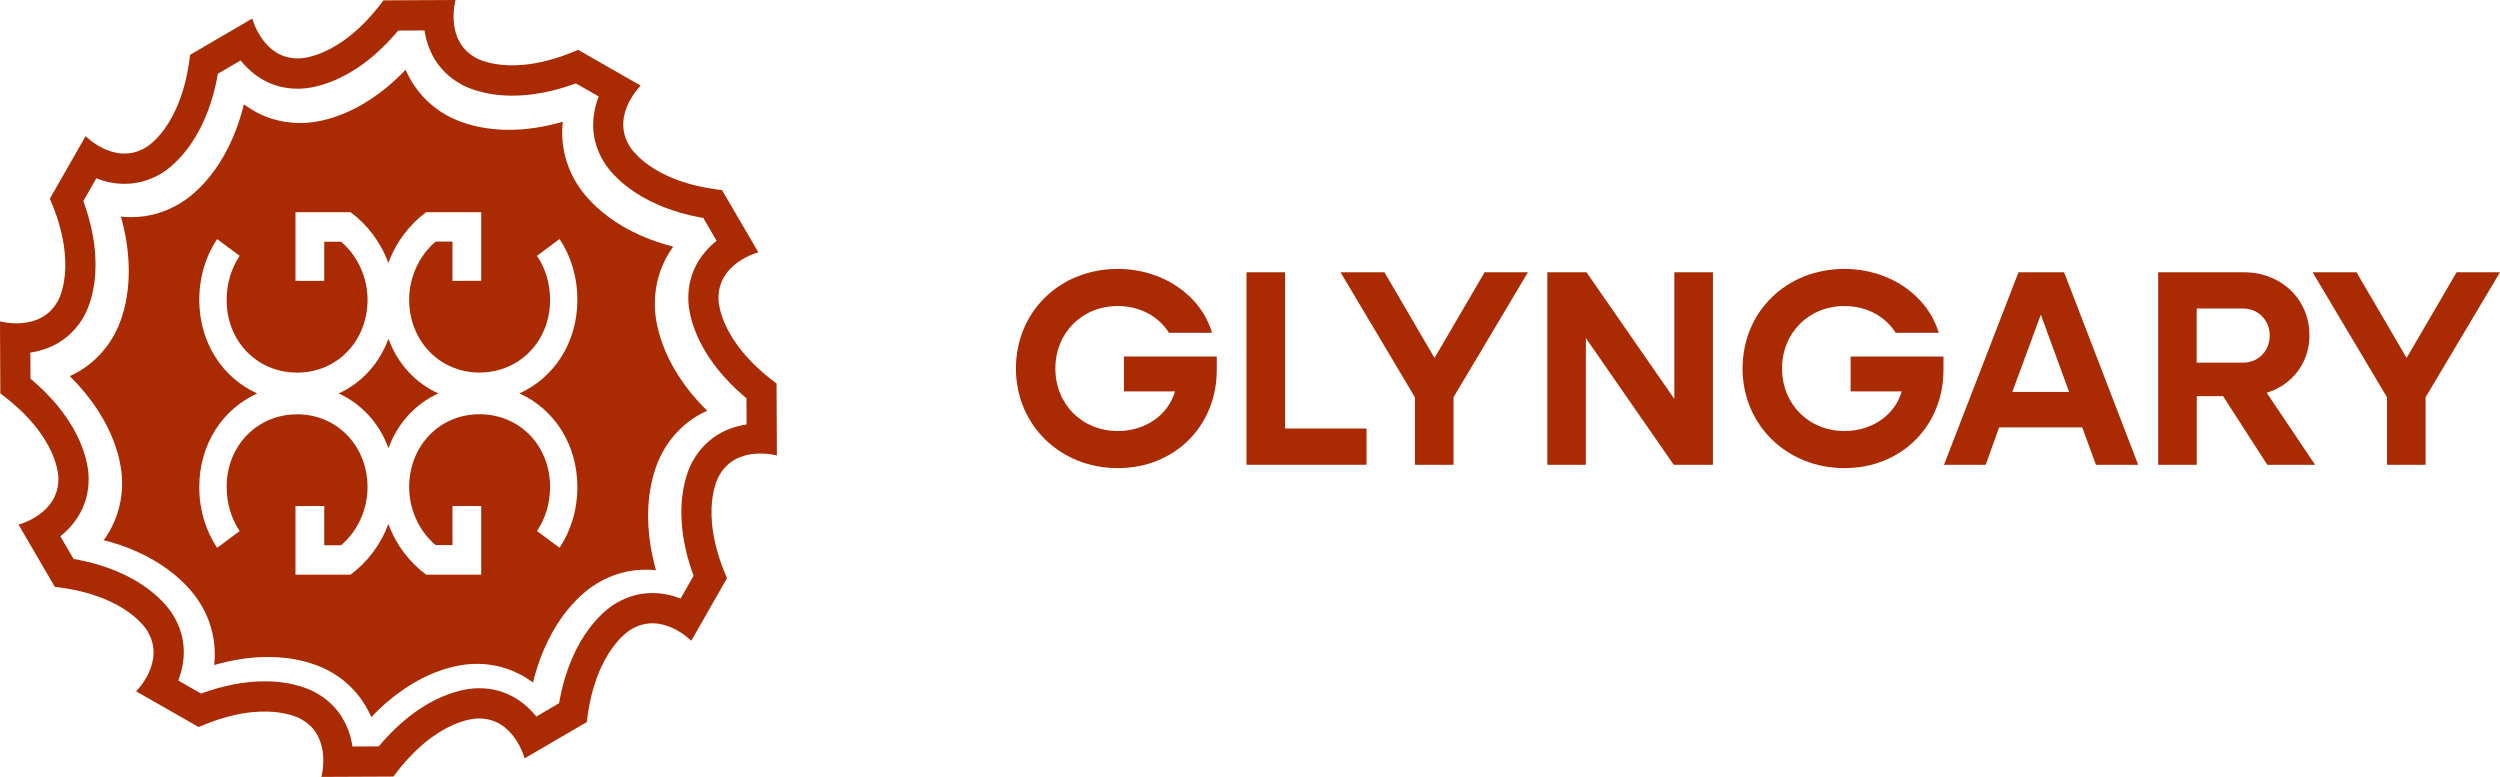
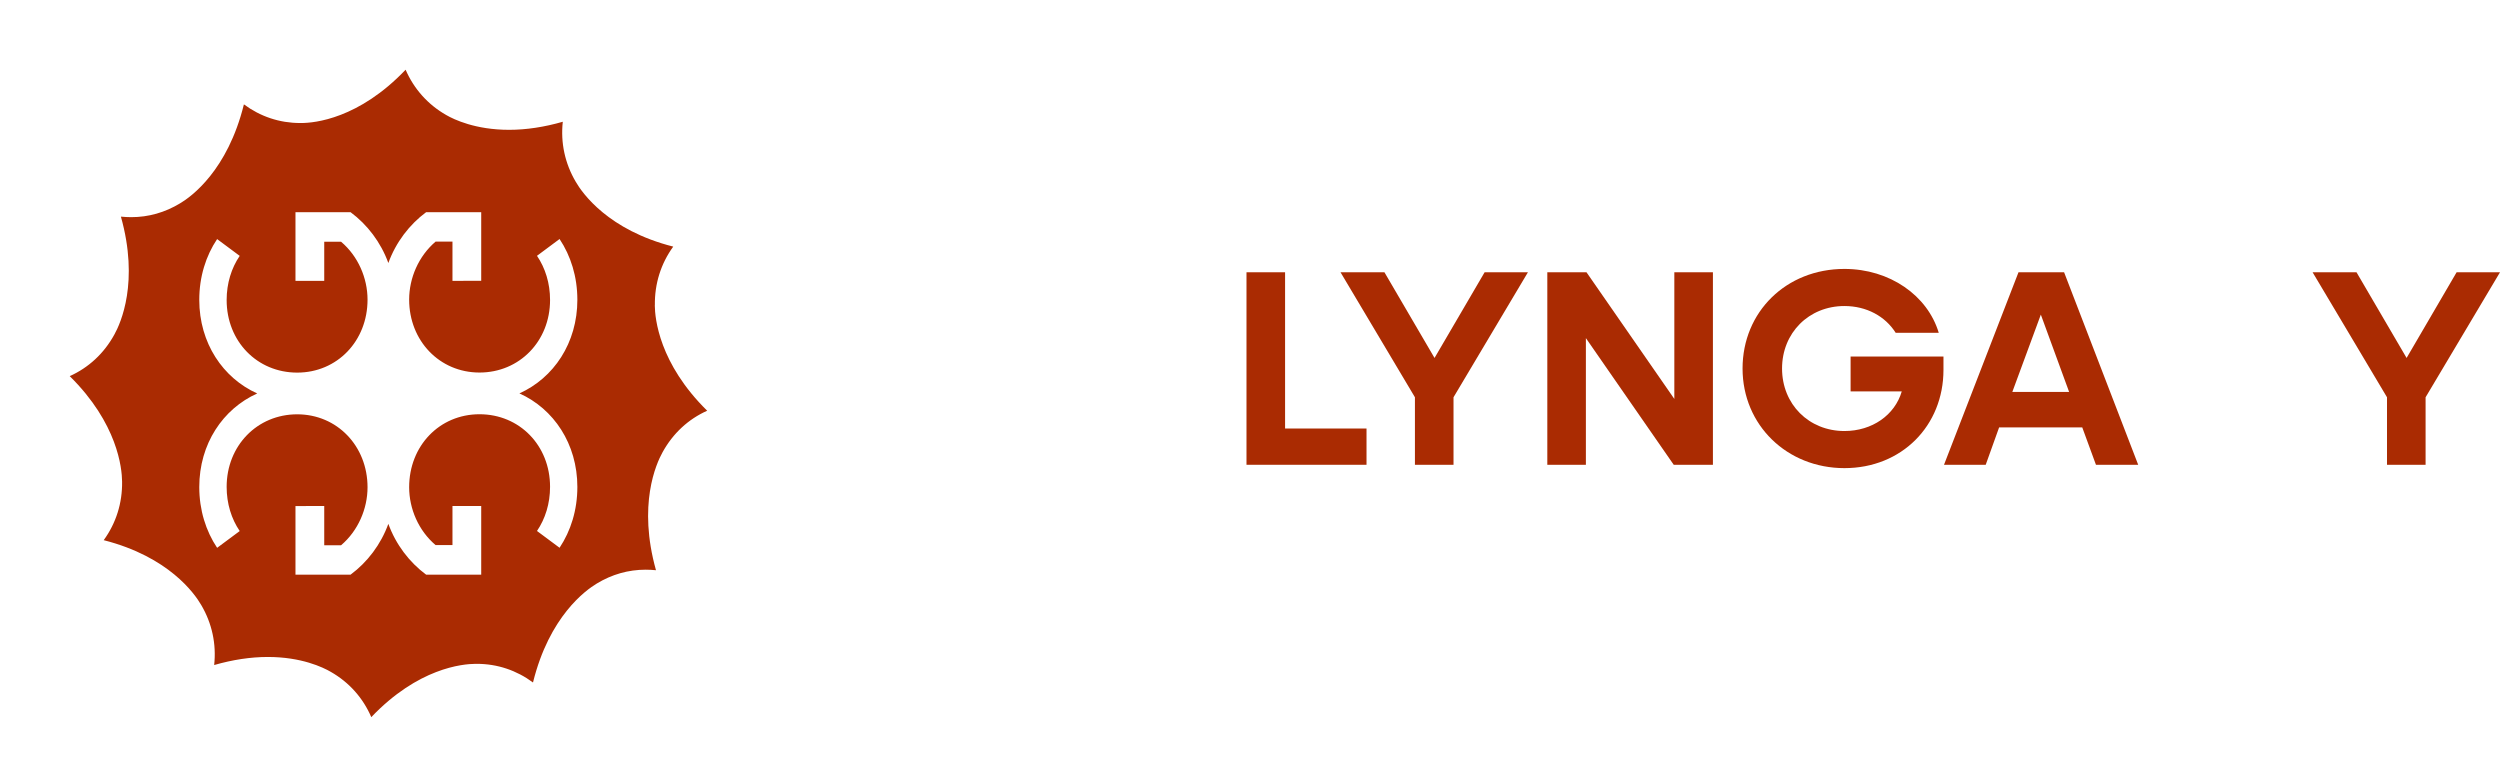
<svg xmlns="http://www.w3.org/2000/svg" width="251" height="78" viewBox="0 0 251 78" fill="none">
-   <path d="M78 45.739L77.966 38.503C72.015 34.107 72.137 29.988 72.137 29.988C72.069 26.383 76.14 25.335 76.14 25.335L72.489 19.086C65.138 18.261 63.183 14.629 63.183 14.629C61.323 11.538 64.326 8.596 64.326 8.596L58.044 5.005C51.261 7.96 47.758 5.796 47.758 5.796C44.599 4.051 45.736 0 45.736 0L38.5 0.034C34.104 5.985 29.985 5.864 29.985 5.864C26.381 5.931 25.333 1.86 25.333 1.86L19.084 5.505C18.252 12.857 14.627 14.811 14.627 14.811C11.537 16.671 8.595 13.668 8.595 13.668L5.004 19.951C7.96 26.735 5.796 30.238 5.796 30.238C4.051 33.397 0 32.267 0 32.267L0.034 39.504C5.985 43.9 5.863 48.019 5.863 48.019C5.931 51.623 1.86 52.672 1.86 52.672L5.505 58.921C12.856 59.753 14.81 63.378 14.81 63.378C16.67 66.469 13.667 69.411 13.667 69.411L19.95 72.995C26.733 70.033 30.236 72.204 30.236 72.204C33.394 73.949 32.264 78 32.264 78L39.5 77.966C43.889 72.015 48.015 72.136 48.015 72.136C51.619 72.069 52.667 76.14 52.667 76.14L58.916 72.495C59.748 65.143 63.373 63.189 63.373 63.189C66.463 61.329 69.405 64.332 69.405 64.332L72.989 58.049C70.034 51.265 72.198 47.762 72.198 47.762C73.942 44.603 77.993 45.733 77.993 45.733M69.56 46.267C69.1 47.072 67.173 51.076 69.635 57.812L68.329 60.098C67.504 59.773 66.551 59.543 65.509 59.543C64.211 59.543 62.98 59.888 61.837 60.571C61.039 61.038 57.367 63.54 56.13 70.608L53.844 71.94C52.613 70.412 50.74 69.1 48.109 69.1C48.075 69.1 48.001 69.1 48.001 69.1C47.108 69.1 42.659 69.397 38.033 74.936L35.389 74.95C35.084 72.975 34.09 70.878 31.744 69.566C31.236 69.275 29.478 68.403 26.577 68.403C24.562 68.403 22.418 68.816 20.186 69.634L17.894 68.322C18.617 66.455 18.807 64.142 17.427 61.829C16.961 61.031 14.459 57.359 7.392 56.121L6.059 53.842C7.615 52.591 8.94 50.677 8.9 47.985C8.9 47.058 8.561 42.622 3.063 38.029L3.05 35.399C5.417 35.047 7.304 33.775 8.44 31.733C8.9 30.928 10.827 26.924 8.365 20.188L9.671 17.902C10.496 18.227 11.449 18.457 12.497 18.457C13.789 18.457 15.027 18.112 16.169 17.429C16.967 16.962 20.64 14.46 21.877 7.399L24.163 6.067C25.394 7.602 27.267 8.907 29.898 8.907C29.931 8.907 30.006 8.907 30.006 8.907C30.898 8.907 35.348 8.61 39.974 3.07L42.618 3.057C42.922 5.032 43.916 7.128 46.263 8.44C46.77 8.731 48.529 9.604 51.43 9.604C53.445 9.604 55.589 9.191 57.82 8.373L60.113 9.685C59.389 11.545 59.2 13.865 60.58 16.178C61.046 16.976 63.555 20.648 70.615 21.886L71.948 24.172C70.392 25.423 69.067 27.337 69.107 30.029C69.107 30.955 69.445 35.392 74.943 39.984L74.957 42.615C72.59 42.967 70.703 44.238 69.567 46.281" fill="#AA2B02" />
  <path d="M65.749 30.647C65.716 28.486 66.355 26.466 67.593 24.76C61.07 23.101 58.474 19.409 57.809 18.258C56.715 16.405 56.273 14.325 56.504 12.224C54.646 12.759 52.84 13.034 51.108 13.034C47.747 13.034 45.586 12.004 44.802 11.549C42.957 10.498 41.56 8.927 40.723 7C36.025 11.93 31.584 12.351 30.24 12.351H30.128C28.065 12.351 26.128 11.696 24.488 10.478C22.853 17.108 19.216 19.743 18.083 20.412C16.561 21.335 14.914 21.803 13.174 21.803C12.831 21.803 12.489 21.783 12.139 21.75C13.978 28.312 12.126 32.433 11.481 33.59C10.44 35.49 8.891 36.915 7 37.764C11.817 42.514 12.245 47.015 12.258 48.347C12.291 50.507 11.652 52.527 10.413 54.233C16.943 55.899 19.532 59.591 20.198 60.735C21.292 62.588 21.733 64.668 21.503 66.769C23.361 66.234 25.166 65.96 26.899 65.96C30.266 65.96 32.421 66.996 33.205 67.451C35.05 68.501 36.447 70.073 37.277 72C41.975 67.07 46.423 66.655 47.76 66.649H47.872C49.935 66.649 51.872 67.304 53.513 68.522C55.147 61.892 58.79 59.264 59.917 58.588C61.439 57.665 63.087 57.197 64.826 57.197C65.169 57.197 65.518 57.217 65.861 57.25C64.022 50.688 65.874 46.567 66.519 45.41C67.561 43.51 69.109 42.085 71 41.236C66.177 36.486 65.755 31.985 65.742 30.653M57.967 48.888C57.967 51.223 57.301 53.31 56.181 54.996L53.914 53.31C54.745 52.086 55.226 50.561 55.226 48.875C55.226 44.734 52.168 41.59 48.142 41.59C44.116 41.59 41.079 44.775 41.079 48.915C41.079 51.076 42.021 53.277 43.734 54.728H45.428V50.802H48.314V50.808V57.698H42.785C41.099 56.447 39.741 54.668 38.99 52.594C38.239 54.668 36.882 56.447 35.195 57.698H29.666V50.808L32.553 50.802V54.742H34.246C35.959 53.283 36.901 51.076 36.901 48.922C36.901 44.781 33.844 41.597 29.838 41.597C25.832 41.597 22.755 44.741 22.755 48.882C22.755 50.568 23.236 52.093 24.066 53.317L21.799 55.002C20.672 53.31 20.007 51.223 20.007 48.895C20.007 44.56 22.386 41.049 25.825 39.503C22.386 37.958 20.007 34.446 20.007 30.112C20.007 27.777 20.672 25.69 21.799 24.004L24.066 25.69C23.236 26.914 22.755 28.439 22.755 30.125C22.755 34.266 25.812 37.41 29.838 37.41C33.864 37.41 36.901 34.225 36.901 30.085C36.901 27.924 35.959 25.723 34.246 24.272H32.553V28.198H29.666V28.192V21.302H35.195C36.882 22.553 38.239 24.332 38.99 26.406C39.741 24.332 41.099 22.553 42.785 21.302H48.314V28.192L45.428 28.198V24.258H43.734C42.021 25.717 41.079 27.924 41.079 30.078C41.079 34.219 44.136 37.403 48.142 37.403C52.149 37.403 55.226 34.259 55.226 30.118C55.226 28.433 54.745 26.907 53.914 25.683L56.181 23.997C57.308 25.69 57.967 27.777 57.967 30.105C57.967 34.44 55.588 37.951 52.149 39.497C55.588 41.042 57.967 44.554 57.967 48.888Z" fill="#AA2B02" />
  <g clip-path="url(#clip0_332_273)">
-     <path d="M102 37C102 31.313 106.379 27 112.227 27C116.774 27 120.571 29.664 121.689 33.412H117.364C116.323 31.756 114.44 30.725 112.22 30.725C108.652 30.725 105.958 33.412 105.958 37C105.958 40.588 108.652 43.275 112.22 43.275C114.998 43.275 117.28 41.679 117.976 39.298H112.84V35.794H122.164V37.137C122.164 42.74 117.976 47 112.22 47C106.463 47 102 42.687 102 37Z" fill="#AA2B02" />
    <path d="M125.148 27.336H129.022V43.023H137.198V46.664H125.148V27.336Z" fill="#AA2B02" />
    <path d="M142.059 39.886L134.588 27.336H138.997L144.027 35.939L149.056 27.336H153.404L145.933 39.886V46.664H142.059V39.886Z" fill="#AA2B02" />
    <path d="M155.35 27.336H159.284L168.103 40.053V27.336H171.977V46.664H168.042L159.223 33.947V46.664H155.35V27.336Z" fill="#AA2B02" />
    <path d="M174.953 37C174.953 31.313 179.332 27 185.18 27C189.728 27 193.525 29.664 194.65 33.412H190.325C189.284 31.756 187.4 30.725 185.18 30.725C181.613 30.725 178.918 33.412 178.918 37C178.918 40.588 181.613 43.275 185.18 43.275C187.959 43.275 190.24 41.679 190.937 39.298H185.8V35.794H195.124V37.137C195.124 42.74 190.937 47 185.18 47C179.424 47 174.953 42.687 174.953 37Z" fill="#AA2B02" />
    <path d="M202.657 27.336H207.235L214.675 46.664H210.434L209.057 42.908H200.712L199.365 46.664H195.178L202.657 27.336ZM207.74 39.351L204.9 31.588L202.037 39.351H207.74Z" fill="#AA2B02" />
-     <path d="M216.674 27.336H225.294C229.029 27.336 231.869 30.053 231.869 33.664C231.869 36.435 230.132 38.649 227.575 39.435L232.436 46.664H227.636L223.196 39.771H220.555V46.664H216.681V27.336H216.674ZM220.547 30.977V36.412H225.209C226.725 36.412 227.881 35.237 227.881 33.695C227.881 32.153 226.725 30.977 225.209 30.977H220.547Z" fill="#AA2B02" />
    <path d="M239.655 39.886L232.184 27.336H236.593L241.622 35.939L246.644 27.336H251L243.529 39.886V46.664H239.655V39.886Z" fill="#AA2B02" />
  </g>
  <g clip-path="url(#clip1_332_273)">
    <path d="M39.002 34C38.101 36.499 36.295 38.46 34 39.502C36.295 40.544 38.101 42.501 39.002 45.004C39.903 42.505 41.708 40.544 44.004 39.502C41.708 38.46 39.903 36.504 39.002 34Z" fill="#AA2B02" />
  </g>
  <defs>
    <clipPath id="clip0_332_273">
      <rect width="149" height="20" fill="white" transform="translate(102 27)" />
    </clipPath>
    <clipPath id="clip1_332_273">
-       <rect width="10" height="11" fill="white" transform="translate(34 34)" />
-     </clipPath>
+       </clipPath>
  </defs>
</svg>